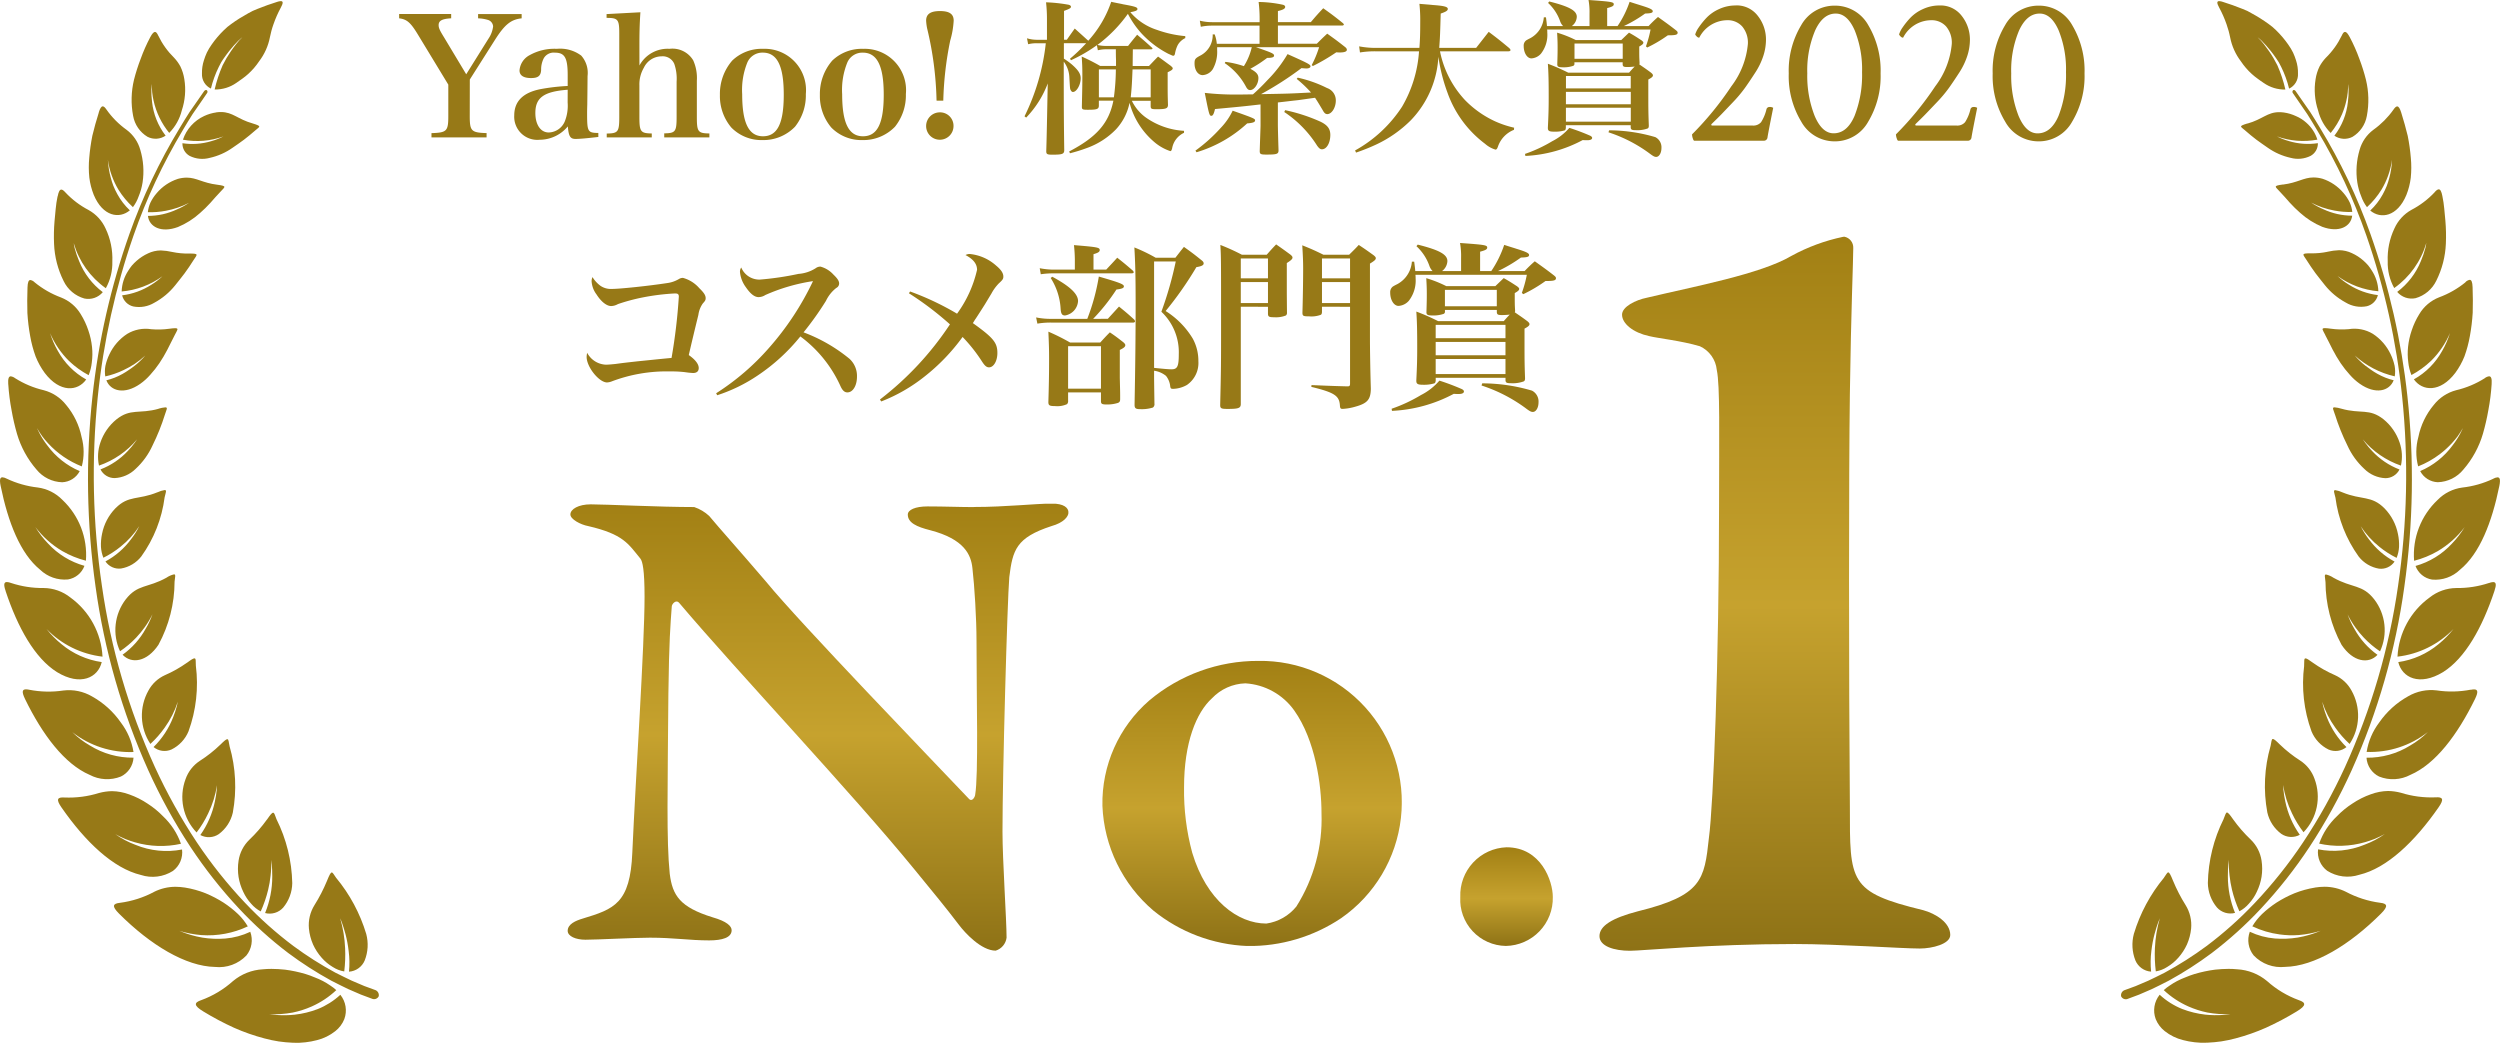
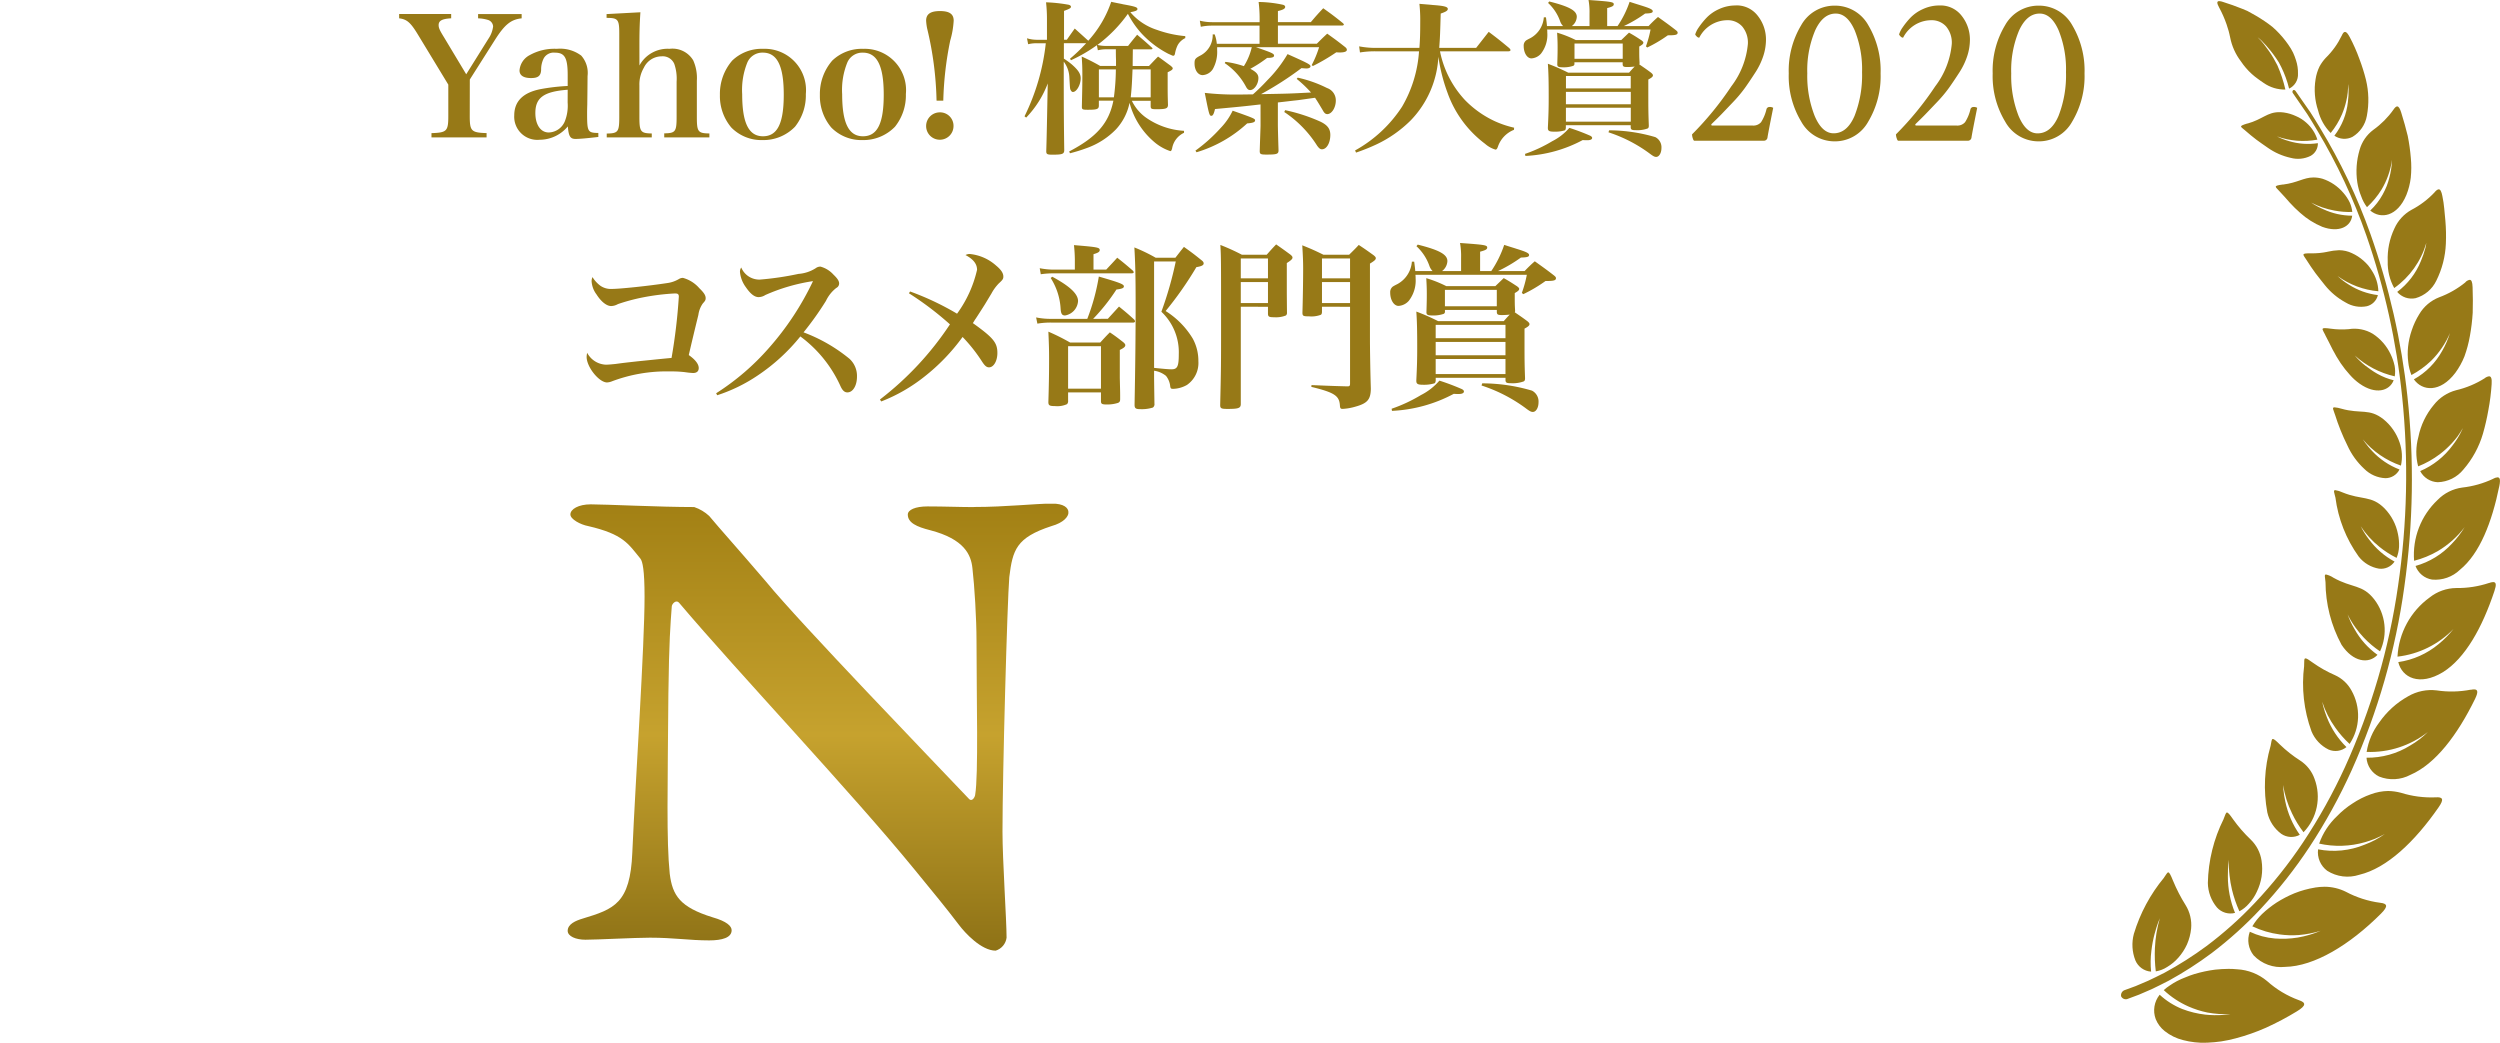
<svg xmlns="http://www.w3.org/2000/svg" height="82.172" viewBox="0 0 197 82.172" width="197">
  <linearGradient id="a" gradientUnits="objectBoundingBox" x1=".5" x2=".5" y2="1">
    <stop offset="0" stop-color="#a28014" />
    <stop offset=".517" stop-color="#c6a22e" />
    <stop offset="1" stop-color="#8e7216" />
  </linearGradient>
  <clipPath id="b">
    <path d="m173.167 84.132c-1.072 0-2.305-.053-3.646-.053-.965 0-1.555.268-1.555.643 0 .643.7.965 1.769 1.233 2.68.7 3.217 1.93 3.324 3 .16 1.394.321 3.913.321 5.737 0 4.5.161 10.561-.107 12.116 0 .108-.214.59-.482.321-2.842-3-13.35-13.885-15.977-17.1-2.2-2.574-3.7-4.235-4.5-5.2a3.272 3.272 0 0 0 -1.18-.7c-2.734 0-6.97-.214-8.149-.214-.965 0-1.608.375-1.608.8 0 .375.8.8 1.394.911 2.788.644 3.163 1.394 4.129 2.574.16.215.322.857.322 3 0 3.86-.7 14.155-.965 20.158-.161 4.021-1.447 4.45-3.914 5.2-.536.161-1.179.428-1.179.965 0 .428.643.7 1.394.7.912 0 3.914-.161 5.093-.161 1.876 0 3.11.214 4.664.214 1.018 0 1.769-.214 1.769-.8 0-.322-.375-.7-1.5-1.019-2.574-.8-3.163-1.715-3.378-3.431-.268-2.626-.161-6.7-.107-14.153.054-4.236.161-5.469.268-6.917 0-.161.322-.589.59-.268 4.771 5.629 13.51 14.851 18.549 21.016 1.448 1.769 2.466 3 3.485 4.343.483.643 1.769 2.037 2.9 2.037a1.231 1.231 0 0 0 .858-1.019c0-1.395-.322-6.112-.322-8.363 0-4.558.376-18.122.536-20.052.268-2.144.536-3.109 3.324-4.021.965-.268 1.34-.75 1.34-1.072 0-.376-.375-.7-1.287-.7-1.393 0-3.592.267-6.165.267" transform="translate(-141.16 -83.865)" />
  </clipPath>
  <clipPath id="c">
-     <path d="m297.965 142.985a18.726 18.726 0 0 1 -.644-5.146c0-3.538.965-5.9 2.2-7.023a3.783 3.783 0 0 1 2.627-1.179 5.108 5.108 0 0 1 3.861 2.144c1.662 2.359 2.144 5.844 2.144 8.1a12.912 12.912 0 0 1 -1.983 7.345 3.722 3.722 0 0 1 -2.36 1.34c-2.252 0-4.718-1.823-5.843-5.576m-3.378-12.009a10.691 10.691 0 0 0 -3.7 8.31 11.44 11.44 0 0 0 4.021 8.256 12.53 12.53 0 0 0 7.4 2.788 12.965 12.965 0 0 0 7.4-2.2 11.132 11.132 0 0 0 -6.542-20.266 13.268 13.268 0 0 0 -8.577 3.11" transform="translate(-290.887 -127.866)" />
-   </clipPath>
+     </clipPath>
  <clipPath id="d">
    <path d="m391.09 183.975a3.65 3.65 0 0 0 3.592 3.86 3.769 3.769 0 0 0 3.7-3.86c0-1.234-.911-3.914-3.646-3.914a3.779 3.779 0 0 0 -3.645 3.914" transform="translate(-391.09 -180.061)" />
  </clipPath>
  <clipPath id="e">
    <path d="m449.259 9.1a14.817 14.817 0 0 0 -4.088 1.511c-2.4 1.422-7.643 2.4-11.376 3.288-.889.178-1.955.711-1.955 1.334 0 .711.888 1.422 2.133 1.689.711.177 2.489.355 4 .8a2.3 2.3 0 0 1 1.332 1.866c.267 1.245.179 5.155.179 10.754 0 12-.445 23.552-.8 26.13-.356 3.288-.533 4.532-5.6 5.777-2.044.533-3.022 1.155-3.022 1.955s1.155 1.155 2.4 1.155c.977 0 6.221-.532 12.976-.532 3.467 0 8.443.355 9.865.355.978 0 2.4-.355 2.4-1.067 0-.977-1.156-1.688-2.133-1.955-5.866-1.421-5.777-2.222-5.777-8.177-.088-10.576-.088-26.219 0-32.529.09-6.488.267-10.487.267-11.465a.871.871 0 0 0 -.706-.9.376.376 0 0 0 -.094.012" transform="translate(-430.062 -9.084)" />
  </clipPath>
  <clipPath id="f">
    <path d="m20.711 76.292a4.009 4.009 0 0 0 -2.347.924 7.736 7.736 0 0 1 -2.512 1.509c-.556.187-.612.417.166.886a22.619 22.619 0 0 0 2.427 1.289 15.873 15.873 0 0 0 2.387.837 10.9 10.9 0 0 0 1.132.24c.373.052.735.086 1.081.1q.179.008.352.008h.157c.169-.007.335-.021.5-.039a6.235 6.235 0 0 0 .922-.171 3.8 3.8 0 0 0 1.445-.709 2.29 2.29 0 0 0 .71-.946 1.966 1.966 0 0 0 -.312-1.92 5.8 5.8 0 0 1 -1.774 1.123 7.385 7.385 0 0 1 -1.825.445 8 8 0 0 1 -1.416.023c-.356-.024-.57-.059-.57-.059a8.342 8.342 0 0 0 1.836-.132 7.422 7.422 0 0 0 1.49-.478 6.975 6.975 0 0 0 1.94-1.289 3.49 3.49 0 0 0 -.477-.366 5.427 5.427 0 0 0 -.569-.346 5.817 5.817 0 0 0 -.661-.295 6.838 6.838 0 0 0 -.722-.264 10.4 10.4 0 0 0 -1.613-.342 10.63 10.63 0 0 0 -1.066-.061 6.656 6.656 0 0 0 -.678.033m-8.56-6.106a7.916 7.916 0 0 1 -2.7.867c-.563.061-.666.259-.073.853 2.483 2.483 5.26 4.156 7.564 4.2a2.98 2.98 0 0 0 2.469-.9 1.915 1.915 0 0 0 .308-1.869 5.736 5.736 0 0 1 -1.968.531 7.628 7.628 0 0 1 -1.809-.073 8.267 8.267 0 0 1 -1.811-.532 8.244 8.244 0 0 0 1.726.333 7.344 7.344 0 0 0 3.667-.687 4.745 4.745 0 0 0 -.765-.965 8.137 8.137 0 0 0 -1.137-.9 9.044 9.044 0 0 0 -1.425-.744 7.771 7.771 0 0 0 -1.625-.449 5.066 5.066 0 0 0 -.755-.061 3.8 3.8 0 0 0 -1.67.395m13.617-.863a12.758 12.758 0 0 1 -.989 1.917 2.976 2.976 0 0 0 -.435 1.846 4.1 4.1 0 0 0 .328 1.257 4.21 4.21 0 0 0 .679 1.041 3.615 3.615 0 0 0 .877.73 2.341 2.341 0 0 0 .9.348 11.083 11.083 0 0 0 .069-1.83 10.008 10.008 0 0 0 -.389-2.357s.056.118.134.333.178.529.281.9a9.294 9.294 0 0 1 .251 1.336 7.134 7.134 0 0 1 .027 1.637 1.451 1.451 0 0 0 1.239-.884 3.342 3.342 0 0 0 .12-2.092 12.646 12.646 0 0 0 -2.38-4.432c-.166-.226-.246-.41-.334-.41s-.183.176-.378.661m-4.731-4.833a11.251 11.251 0 0 1 -1.387 1.593 2.891 2.891 0 0 0 -.85 1.652 4.185 4.185 0 0 0 0 1.286 4.28 4.28 0 0 0 .372 1.171 3.616 3.616 0 0 0 .626.939 2.542 2.542 0 0 0 .748.6 9.673 9.673 0 0 0 .584-1.7 8.485 8.485 0 0 0 .192-1.112 8.1 8.1 0 0 0 .048-1.248s.025.13.048.359.035.564.037.946a7.547 7.547 0 0 1 -.565 2.883 1.43 1.43 0 0 0 1.424-.427 3.077 3.077 0 0 0 .717-1.932 11.829 11.829 0 0 0 -1.245-5.042c-.119-.295-.158-.505-.259-.505s-.22.154-.489.542m-13.222-2.1a8.014 8.014 0 0 1 -2.74.359c-.549-.035-.683.133-.229.784 1.892 2.728 4.088 4.8 6.249 5.318a2.987 2.987 0 0 0 2.532-.315 1.821 1.821 0 0 0 .718-1.689 6.414 6.414 0 0 1 -3.661-.364 6.9 6.9 0 0 1 -1.6-.846 8.444 8.444 0 0 0 .784.381 8.135 8.135 0 0 0 .773.264 7.309 7.309 0 0 0 3.618.114 5.476 5.476 0 0 0 -1.416-2.172 6.775 6.775 0 0 0 -1.2-.983 6.4 6.4 0 0 0 -1.458-.734 4.063 4.063 0 0 0 -1.358-.258 4.168 4.168 0 0 0 -1.012.141m9.543-3.8a10.282 10.282 0 0 1 -1.615 1.274 2.835 2.835 0 0 0 -1.119 1.431 4.03 4.03 0 0 0 .867 4.21 8.317 8.317 0 0 0 .909-1.493 7.769 7.769 0 0 0 .7-2.235s-.005.136-.023.36a7.366 7.366 0 0 1 -.144.924 7.012 7.012 0 0 1 -1.147 2.646 1.4 1.4 0 0 0 1.459-.076 2.9 2.9 0 0 0 1.1-1.686 11.4 11.4 0 0 0 -.254-5.233c-.074-.332-.067-.558-.181-.558-.086 0-.241.128-.551.437m-15.393-3.616c1.388 2.852 3.129 5.14 5.093 5.987a2.933 2.933 0 0 0 2.471.133 1.776 1.776 0 0 0 .992-1.484 6.369 6.369 0 0 1 -3.441-.96 6.865 6.865 0 0 1 -1.387-1.056 7.362 7.362 0 0 0 4.826 1.57 5.191 5.191 0 0 0 -.992-2.318 6.759 6.759 0 0 0 -2.276-2.063 3.609 3.609 0 0 0 -2.261-.466 7.911 7.911 0 0 1 -2.679-.058 1.325 1.325 0 0 0 -.266-.034c-.3 0-.343.2-.08.745m12.782-2.853a9.622 9.622 0 0 1 -1.748.989 2.784 2.784 0 0 0 -1.3 1.209 4.037 4.037 0 0 0 .15 4.211 7.945 7.945 0 0 0 1.126-1.281 7.311 7.311 0 0 0 1.037-2.051s-.023.13-.077.346a7.212 7.212 0 0 1 -.288.874 6.649 6.649 0 0 1 -1.548 2.359 1.361 1.361 0 0 0 1.409.194 2.775 2.775 0 0 0 1.346-1.434 11.045 11.045 0 0 0 .578-5.172c-.019-.355.021-.578-.11-.578-.089 0-.257.1-.576.339m-14.308-5.65c.961 2.9 2.307 5.3 4.048 6.393 1.869 1.141 3.244.425 3.529-.787a6.367 6.367 0 0 1 -3.169-1.411 7.623 7.623 0 0 1 -1.183-1.2 7.309 7.309 0 0 0 4.415 2.182 6.153 6.153 0 0 0 -2.532-4.662 3.429 3.429 0 0 0 -2.105-.746 7.858 7.858 0 0 1 -2.58-.4 1.022 1.022 0 0 0 -.32-.072c-.229 0-.273.2-.1.7m12.691-1.05c-1.5.84-2.285.506-3.222 1.712a3.981 3.981 0 0 0 -.453 4.092 7.583 7.583 0 0 0 1.274-1.075 7.456 7.456 0 0 0 .673-.819 6.846 6.846 0 0 0 .61-1.02 6.371 6.371 0 0 1 -.532 1.136 6.17 6.17 0 0 1 -1.824 2.053c.7.74 1.922.576 2.83-.789a10.483 10.483 0 0 0 1.267-4.962c.035-.367.111-.584-.039-.584a1.76 1.76 0 0 0 -.585.254m-.72-6.723c-1.539.633-2.273.213-3.316 1.264a3.993 3.993 0 0 0 -1.055 2.014 4.12 4.12 0 0 0 -.086 1.028 2.755 2.755 0 0 0 .192.855 7.218 7.218 0 0 0 1.359-.874 6.928 6.928 0 0 0 1.47-1.618 5.937 5.937 0 0 1 -.65 1.033 6.069 6.069 0 0 1 -2.017 1.75 1.292 1.292 0 0 0 1.225.559 2.574 2.574 0 0 0 1.6-.952 10.214 10.214 0 0 0 1.838-4.659c.084-.371.189-.574.01-.574a2.05 2.05 0 0 0 -.57.177m-12.412-.903v.017a1.993 1.993 0 0 0 .048.372c.586 2.879 1.552 5.344 3.107 6.611a2.8 2.8 0 0 0 2.2.772 1.67 1.67 0 0 0 1.3-1.073 6.167 6.167 0 0 1 -2.871-1.76 7.424 7.424 0 0 1 -1-1.3 7.312 7.312 0 0 0 2.116 1.893 7.408 7.408 0 0 0 1.87.763 5.955 5.955 0 0 0 -1.858-4.8 3.325 3.325 0 0 0 -1.941-.97 7.722 7.722 0 0 1 -2.441-.695.844.844 0 0 0 -.34-.109c-.123 0-.19.079-.19.279m12.5-5.678c-1.541.434-2.2-.056-3.326.838a4 4 0 0 0 -1.262 1.819 3.385 3.385 0 0 0 -.112 1.821 6.826 6.826 0 0 0 3.008-2.075l-.191.272a6.389 6.389 0 0 1 -.545.652 5.761 5.761 0 0 1 -2.153 1.451 1.241 1.241 0 0 0 1.107.685 2.516 2.516 0 0 0 1.664-.73 5.712 5.712 0 0 0 1.334-1.851 16.727 16.727 0 0 0 .976-2.438c.115-.372.251-.556.028-.556a2.582 2.582 0 0 0 -.535.106m-11.841-1.925a16.576 16.576 0 0 0 .261 2.055 17.525 17.525 0 0 0 .426 1.85 7.534 7.534 0 0 0 1.538 2.817 2.71 2.71 0 0 0 2.022 1 1.632 1.632 0 0 0 1.383-.878 6.143 6.143 0 0 1 -2.557-2.03 6.24 6.24 0 0 1 -.616-.957c-.127-.249-.189-.4-.189-.4a7.322 7.322 0 0 0 .408.641 6.836 6.836 0 0 0 .461.553 7.158 7.158 0 0 0 2.657 1.821 4.449 4.449 0 0 0 -.016-2.309 5.708 5.708 0 0 0 -1.218-2.534 3.306 3.306 0 0 0 -1.762-1.159 7.377 7.377 0 0 1 -2.261-.949.708.708 0 0 0 -.341-.146c-.161 0-.226.182-.2.625m12.705-4.376a6.327 6.327 0 0 1 -1.43.039 2.81 2.81 0 0 0 -1.9.367 3.9 3.9 0 0 0 -1.4 1.607 3.984 3.984 0 0 0 -.318.919 2.493 2.493 0 0 0 -.01.826 6.64 6.64 0 0 0 1.431-.495 6.579 6.579 0 0 0 1.72-1.149 5.682 5.682 0 0 1 -.834.8c-.135.107-.284.218-.448.327a6.006 6.006 0 0 1 -.515.323 4.933 4.933 0 0 1 -1.268.5c.336.864 1.435 1.146 2.672.277a4.456 4.456 0 0 0 .79-.715 8.11 8.11 0 0 0 .714-.907 10.833 10.833 0 0 0 .628-1.062l.29-.576q.156-.29.3-.592c.185-.373.347-.531.025-.531a3.674 3.674 0 0 0 -.449.043m-11.184-3.255c-.024.695-.029 1.369-.009 2.012a15.3 15.3 0 0 0 .223 1.838 9.542 9.542 0 0 0 .425 1.589 5.843 5.843 0 0 0 .72 1.3c1.2 1.582 2.607 1.449 3.267.514a5.741 5.741 0 0 1 -2.236-2.252 6.912 6.912 0 0 1 -.612-1.4 6.879 6.879 0 0 0 1.494 2.195 7.059 7.059 0 0 0 1.547 1.118 3.72 3.72 0 0 0 .248-1 5.083 5.083 0 0 0 .018-1.218 5.816 5.816 0 0 0 -.291-1.312 5.98 5.98 0 0 0 -.594-1.269 3.146 3.146 0 0 0 -1.559-1.324 7.274 7.274 0 0 1 -2.077-1.192.616.616 0 0 0 -.336-.184c-.14 0-.214.173-.228.584m9.5-2.683a3.641 3.641 0 0 0 -.9.584 4.044 4.044 0 0 0 -.371.371 3.989 3.989 0 0 0 -.29.41 3.167 3.167 0 0 0 -.52 1.638 6.417 6.417 0 0 0 3.214-1.2 5.305 5.305 0 0 1 -.876.671 5.481 5.481 0 0 1 -2.3.832 1.191 1.191 0 0 0 .871.876 2.337 2.337 0 0 0 1.668-.293 5.388 5.388 0 0 0 1.642-1.373c.124-.146.24-.3.362-.456s.251-.315.373-.48c.244-.33.479-.681.708-1.044.278-.441.483-.532-.359-.522a5.845 5.845 0 0 1 -1.3-.122 4.917 4.917 0 0 0 -.919-.124 2.4 2.4 0 0 0 -1.01.234m-7.125-4.49c-.031.166-.063.331-.089.5l-.059.493q-.055.489-.09.96a13.887 13.887 0 0 0 -.037 1.793 7.175 7.175 0 0 0 .755 2.925 2.6 2.6 0 0 0 1.634 1.374 1.489 1.489 0 0 0 1.451-.501 5.7 5.7 0 0 1 -1.861-2.433 7.529 7.529 0 0 1 -.351-1.017 3.75 3.75 0 0 1 -.079-.413 6.6 6.6 0 0 0 2.53 3.553 4.092 4.092 0 0 0 .513-2.107 5.508 5.508 0 0 0 -.526-2.586 3.151 3.151 0 0 0 -1.343-1.468 6.849 6.849 0 0 1 -1.834-1.393c-.125-.14-.23-.219-.317-.219-.125 0-.216.16-.287.533m9.455-1.37a3.655 3.655 0 0 0 -1.65 1.115 3.357 3.357 0 0 0 -.5.757 2.417 2.417 0 0 0 -.2.746 6.352 6.352 0 0 0 1.415-.111 6.521 6.521 0 0 0 1.826-.625 5.333 5.333 0 0 1 -.945.516 5.41 5.41 0 0 1 -2.289.514c.1.861 1.036 1.367 2.363.876a6.071 6.071 0 0 0 1.738-1.1 9.957 9.957 0 0 0 .817-.8c.133-.144.263-.294.394-.446s.279-.3.416-.45c.335-.373.545-.429-.268-.538-1.148-.14-1.628-.559-2.4-.559a2.667 2.667 0 0 0 -.707.1m3.03-5.238a3.34 3.34 0 0 0 -.955.285 3.154 3.154 0 0 0 -1.67 1.864 6.1 6.1 0 0 0 3.186-.256 4.9 4.9 0 0 1 -.95.372 5.215 5.215 0 0 1 -2.276.162 1.112 1.112 0 0 0 .571 1 2.219 2.219 0 0 0 1.574.156 4.989 4.989 0 0 0 1.809-.8c.283-.2.591-.4.89-.629s.595-.47.887-.728c.351-.317.574-.322-.192-.557-1.2-.337-1.56-.9-2.51-.9a2.824 2.824 0 0 0 -.365.025m-9.249 0c-.2.632-.371 1.249-.513 1.843a15.167 15.167 0 0 0 -.244 1.737 7.93 7.93 0 0 0 .006 1.56 5.481 5.481 0 0 0 .345 1.353c.712 1.721 2.028 1.922 2.848 1.228a5.049 5.049 0 0 1 -.984-1.271 6.24 6.24 0 0 1 -.319-.67 6.236 6.236 0 0 1 -.2-.633 6.482 6.482 0 0 1 -.229-1.411 6.244 6.244 0 0 0 .832 2.355 6.571 6.571 0 0 0 1.142 1.379 3.144 3.144 0 0 0 .455-.855 4.75 4.75 0 0 0 .308-1.1 5.915 5.915 0 0 0 -.18-2.555 2.962 2.962 0 0 0 -1.084-1.585 6.689 6.689 0 0 1 -1.582-1.593c-.11-.163-.205-.255-.294-.255-.112 0-.212.147-.317.485m8.311-1.692-.522.753-.628.9c-.243.358-.489.793-.783 1.267a45.435 45.435 0 0 0 -3.963 8.353 56.668 56.668 0 0 0 -2.908 12.771 60.58 60.58 0 0 0 .245 15.027 53.008 53.008 0 0 0 4.142 14.431 44.119 44.119 0 0 0 3.332 6.061 36.979 36.979 0 0 0 3.831 4.861 30.732 30.732 0 0 0 3.875 3.5 28.718 28.718 0 0 0 3.383 2.174c.5.253.941.479 1.332.663l1.009.437c.557.215.857.32.857.32a.409.409 0 0 0 .552-.189.432.432 0 0 0 -.311-.5s-.291-.1-.831-.305l-.98-.418c-.381-.176-.813-.393-1.3-.636a28.083 28.083 0 0 1 -3.305-2.1 30.167 30.167 0 0 1 -3.809-3.4 36.328 36.328 0 0 1 -3.79-4.754 43.539 43.539 0 0 1 -3.319-5.959 52.438 52.438 0 0 1 -4.169-14.259 60.11 60.11 0 0 1 -.326-14.909 56.292 56.292 0 0 1 2.816-12.7 45.116 45.116 0 0 1 3.89-8.317c.289-.472.532-.9.771-1.262l.618-.894.514-.75a.166.166 0 0 0 -.012-.226.112.112 0 0 0 -.067-.024.182.182 0 0 0 -.144.085m-4.253-4.24a13.216 13.216 0 0 0 -.758 1.715 14.6 14.6 0 0 0 -.519 1.627 6.751 6.751 0 0 0 -.071 2.855 2.414 2.414 0 0 0 1.134 1.649 1.4 1.4 0 0 0 1.426-.091 5.269 5.269 0 0 1 -1.068-2.664 6.373 6.373 0 0 1 -.052-1.012c.015-.247.039-.394.039-.394a5.123 5.123 0 0 0 .131 1.306 6.12 6.12 0 0 0 1.234 2.548 3.82 3.82 0 0 0 .991-1.77 5.149 5.149 0 0 0 .2-2.466 3.5 3.5 0 0 0 -.31-1 3.218 3.218 0 0 0 -.492-.683 6.224 6.224 0 0 1 -1.253-1.749c-.084-.185-.166-.29-.259-.29s-.221.129-.373.418m10.005-2.787c-.524.165-1.044.348-1.552.554l-.377.159-.353.187q-.349.192-.683.4t-.647.438a4.3 4.3 0 0 0 -.587.491 7.832 7.832 0 0 0 -.967 1.139 4.422 4.422 0 0 0 -.377.631 4.956 4.956 0 0 0 -.232.608 3.133 3.133 0 0 0 -.153 1.042 1.231 1.231 0 0 0 .705 1.184 8.213 8.213 0 0 1 .617-1.7c.063-.127.125-.252.192-.369s.144-.223.216-.329c.145-.21.289-.4.428-.577a9.6 9.6 0 0 1 .712-.8 2.092 2.092 0 0 1 .225-.2l.085-.066a4.134 4.134 0 0 0 -.486.538q-.221.28-.413.562a8.876 8.876 0 0 0 -.652 1.107 10.652 10.652 0 0 0 -.63 1.907 2.872 2.872 0 0 0 1.713-.523c.156-.1.3-.213.464-.326a5.077 5.077 0 0 0 .473-.38 5.346 5.346 0 0 0 .856-.995 4.55 4.55 0 0 0 .849-1.893c.038-.158.072-.326.117-.5s.1-.341.166-.529a8.7 8.7 0 0 1 .576-1.306c.178-.332.21-.511 0-.511a1.016 1.016 0 0 0 -.284.057" />
  </clipPath>
  <clipPath id="g">
    <path d="m558.623 76.32a10.394 10.394 0 0 0 -1.613.342 6.858 6.858 0 0 0 -.722.264 5.852 5.852 0 0 0 -.661.295 5.459 5.459 0 0 0 -.569.346 3.473 3.473 0 0 0 -.476.366 6.963 6.963 0 0 0 1.938 1.285 7.424 7.424 0 0 0 1.489.478 8.345 8.345 0 0 0 1.836.132s-.214.035-.57.059a8 8 0 0 1 -1.416-.023 7.393 7.393 0 0 1 -1.825-.445 5.808 5.808 0 0 1 -1.774-1.123 1.966 1.966 0 0 0 -.312 1.92 2.3 2.3 0 0 0 .71.946 3.8 3.8 0 0 0 1.446.709 6.238 6.238 0 0 0 .922.171c.162.018.328.031.5.039h.157q.174 0 .352-.008c.347-.014.708-.048 1.081-.1a10.9 10.9 0 0 0 1.132-.24 15.863 15.863 0 0 0 2.388-.837 22.568 22.568 0 0 0 2.428-1.286c.778-.469.722-.7.166-.886a7.735 7.735 0 0 1 -2.512-1.509 4.009 4.009 0 0 0 -2.347-.924 6.646 6.646 0 0 0 -.678-.033 10.625 10.625 0 0 0 -1.065.061m7.879-6.468a7.78 7.78 0 0 0 -1.625.449 9.069 9.069 0 0 0 -1.419.739 8.175 8.175 0 0 0 -1.137.9 4.757 4.757 0 0 0 -.765.965 7.184 7.184 0 0 0 2.163.641 7.111 7.111 0 0 0 1.5.047 8.253 8.253 0 0 0 1.726-.333 8.272 8.272 0 0 1 -1.811.532 7.63 7.63 0 0 1 -1.809.073 5.737 5.737 0 0 1 -1.968-.531 1.916 1.916 0 0 0 .309 1.869 2.981 2.981 0 0 0 2.469.9c2.3-.043 5.081-1.716 7.564-4.2.593-.594.49-.792-.074-.853a7.919 7.919 0 0 1 -2.7-.867 3.8 3.8 0 0 0 -1.669-.395 5.069 5.069 0 0 0 -.755.061m-11.9-.78a12.656 12.656 0 0 0 -2.38 4.432 3.339 3.339 0 0 0 .121 2.092 1.45 1.45 0 0 0 1.238.884 7.162 7.162 0 0 1 .022-1.639 9.247 9.247 0 0 1 .252-1.336c.1-.37.2-.682.281-.9s.134-.333.134-.333a9.994 9.994 0 0 0 -.389 2.357 11.061 11.061 0 0 0 .069 1.83 2.343 2.343 0 0 0 .9-.348 3.62 3.62 0 0 0 .877-.73 4.2 4.2 0 0 0 .679-1.041 4.1 4.1 0 0 0 .329-1.257 2.98 2.98 0 0 0 -.436-1.846 12.841 12.841 0 0 1 -.989-1.917c-.195-.485-.291-.661-.378-.661s-.168.184-.334.41m4.7-4.618a11.821 11.821 0 0 0 -1.245 5.042 3.077 3.077 0 0 0 .718 1.932 1.43 1.43 0 0 0 1.424.427 7.536 7.536 0 0 1 -.565-2.883c0-.382.012-.721.037-.946s.047-.359.047-.359a8.055 8.055 0 0 0 .049 1.248 8.538 8.538 0 0 0 .191 1.112 9.678 9.678 0 0 0 .584 1.7 2.545 2.545 0 0 0 .748-.6 3.594 3.594 0 0 0 .626-.939 4.273 4.273 0 0 0 .372-1.171 4.206 4.206 0 0 0 0-1.286 2.9 2.9 0 0 0 -.851-1.652 11.233 11.233 0 0 1 -1.387-1.593c-.269-.388-.4-.542-.489-.542s-.14.211-.26.505m11.6-1.943a6.4 6.4 0 0 0 -1.458.734 6.78 6.78 0 0 0 -1.2.983 5.478 5.478 0 0 0 -1.416 2.172 7.308 7.308 0 0 0 3.618-.114 8.107 8.107 0 0 0 .774-.264 8.375 8.375 0 0 0 .784-.381 6.9 6.9 0 0 1 -1.6.846 6.415 6.415 0 0 1 -3.661.364 1.821 1.821 0 0 0 .718 1.689 2.986 2.986 0 0 0 2.532.315c2.161-.514 4.357-2.589 6.249-5.318.454-.652.32-.82-.229-.784a8.011 8.011 0 0 1 -2.74-.359 4.169 4.169 0 0 0 -1.011-.141 4.061 4.061 0 0 0 -1.358.258m-7.906-3.8a11.4 11.4 0 0 0 -.254 5.233 2.894 2.894 0 0 0 1.1 1.686 1.4 1.4 0 0 0 1.459.076 7.018 7.018 0 0 1 -1.148-2.646 7.454 7.454 0 0 1 -.144-.924c-.018-.224-.023-.36-.023-.36a7.762 7.762 0 0 0 .7 2.235 8.285 8.285 0 0 0 .909 1.493 4.03 4.03 0 0 0 .867-4.21 2.834 2.834 0 0 0 -1.117-1.429 10.265 10.265 0 0 1 -1.615-1.274c-.31-.309-.465-.437-.551-.437-.114 0-.107.226-.181.558m15.777-4.443a7.911 7.911 0 0 1 -2.679.058 3.61 3.61 0 0 0 -2.261.466 6.767 6.767 0 0 0 -2.276 2.063 5.19 5.19 0 0 0 -.991 2.318 7.361 7.361 0 0 0 4.826-1.57 6.857 6.857 0 0 1 -1.395 1.067 6.369 6.369 0 0 1 -3.441.96 1.776 1.776 0 0 0 .992 1.484 2.933 2.933 0 0 0 2.471-.136c1.964-.847 3.7-3.136 5.093-5.987.264-.547.216-.745-.08-.745a1.306 1.306 0 0 0 -.266.034m-13.123-1.9a11.038 11.038 0 0 0 .578 5.172 2.772 2.772 0 0 0 1.345 1.434 1.362 1.362 0 0 0 1.409-.194 6.642 6.642 0 0 1 -1.545-2.356 7.166 7.166 0 0 1 -.288-.874c-.054-.216-.078-.346-.078-.346a7.3 7.3 0 0 0 1.035 2.049 7.919 7.919 0 0 0 1.125 1.281 4.037 4.037 0 0 0 .149-4.211 2.784 2.784 0 0 0 -1.3-1.209 9.619 9.619 0 0 1 -1.748-.985c-.319-.236-.487-.339-.576-.339-.131 0-.092.223-.11.578m14.574-6.521a7.858 7.858 0 0 1 -2.58.4 3.43 3.43 0 0 0 -2.105.746 6.151 6.151 0 0 0 -2.531 4.661 7.309 7.309 0 0 0 4.415-2.182 7.609 7.609 0 0 1 -1.183 1.2 6.369 6.369 0 0 1 -3.169 1.411c.285 1.212 1.66 1.928 3.529.787 1.741-1.091 3.087-3.5 4.048-6.393.171-.508.127-.7-.1-.7a1.021 1.021 0 0 0 -.32.072m-12.893-.088a10.486 10.486 0 0 0 1.267 4.962c.908 1.366 2.135 1.529 2.83.789a6.17 6.17 0 0 1 -1.824-2.053 6.349 6.349 0 0 1 -.532-1.136 6.821 6.821 0 0 0 .61 1.02 7.39 7.39 0 0 0 .673.819 7.559 7.559 0 0 0 1.274 1.075 3.981 3.981 0 0 0 -.453-4.092c-.937-1.206-1.727-.872-3.222-1.712a1.76 1.76 0 0 0 -.585-.254c-.15 0-.073.216-.039.584m.782-6.657a10.208 10.208 0 0 0 1.836 4.663 2.573 2.573 0 0 0 1.6.952 1.291 1.291 0 0 0 1.225-.559 6.067 6.067 0 0 1 -2.017-1.75 5.936 5.936 0 0 1 -.65-1.033 6.934 6.934 0 0 0 1.47 1.618 7.219 7.219 0 0 0 1.359.874 2.753 2.753 0 0 0 .192-.855 4.133 4.133 0 0 0 -.086-1.028 3.994 3.994 0 0 0 -1.055-2.014c-1.043-1.051-1.777-.632-3.316-1.264a2.047 2.047 0 0 0 -.57-.177c-.179 0-.074.2.01.574m12.442-1.471a7.725 7.725 0 0 1 -2.441.693 3.325 3.325 0 0 0 -1.94.97 5.953 5.953 0 0 0 -1.858 4.8 7.417 7.417 0 0 0 1.869-.763 7.315 7.315 0 0 0 2.113-1.888 7.421 7.421 0 0 1 -1 1.3 6.167 6.167 0 0 1 -2.87 1.76 1.669 1.669 0 0 0 1.3 1.073 2.8 2.8 0 0 0 2.2-.772c1.554-1.266 2.521-3.732 3.106-6.615a1.991 1.991 0 0 0 .048-.374v-.021c0-.193-.066-.276-.19-.276a.844.844 0 0 0 -.339.109m-12.475-5.064a16.76 16.76 0 0 0 .981 2.442 5.711 5.711 0 0 0 1.335 1.851 2.516 2.516 0 0 0 1.664.73 1.241 1.241 0 0 0 1.107-.685 5.758 5.758 0 0 1 -2.158-1.456 6.385 6.385 0 0 1 -.545-.652l-.191-.272a6.826 6.826 0 0 0 3.008 2.075 3.381 3.381 0 0 0 -.108-1.83 4 4 0 0 0 -1.263-1.819c-1.128-.894-1.785-.4-3.326-.838a2.578 2.578 0 0 0 -.535-.106c-.223 0-.088.184.028.556m11.816-2.854a7.385 7.385 0 0 1 -2.261.949 3.306 3.306 0 0 0 -1.763 1.159 5.711 5.711 0 0 0 -1.216 2.532 4.448 4.448 0 0 0 -.016 2.309 7.14 7.14 0 0 0 1.7-.954 7.235 7.235 0 0 0 .954-.867 6.842 6.842 0 0 0 .461-.553 7.316 7.316 0 0 0 .407-.641s-.061.155-.188.4a6.293 6.293 0 0 1 -.616.957 6.143 6.143 0 0 1 -2.557 2.03 1.632 1.632 0 0 0 1.383.878 2.71 2.71 0 0 0 2.022-1 7.534 7.534 0 0 0 1.538-2.817 17.608 17.608 0 0 0 .426-1.85 16.618 16.618 0 0 0 .261-2.055c.03-.442-.035-.625-.2-.625a.707.707 0 0 0 -.341.146m-12.578-3.409q.15.3.305.592t.29.576a10.884 10.884 0 0 0 .627 1.062 8.083 8.083 0 0 0 .715.907 4.452 4.452 0 0 0 .79.715c1.238.869 2.337.587 2.672-.277a4.938 4.938 0 0 1 -1.269-.5c-.185-.1-.355-.212-.514-.323s-.314-.22-.448-.327a5.7 5.7 0 0 1 -.834-.8 7.031 7.031 0 0 0 3.151 1.643 2.494 2.494 0 0 0 -.01-.826 4 4 0 0 0 -.317-.919 3.9 3.9 0 0 0 -1.4-1.607 2.809 2.809 0 0 0 -1.9-.367 6.346 6.346 0 0 1 -1.43-.039 3.672 3.672 0 0 0 -.449-.043c-.322 0-.161.158.025.531m11.051-4.141a7.276 7.276 0 0 1 -2.078 1.184 3.148 3.148 0 0 0 -1.559 1.324 5.958 5.958 0 0 0 -.594 1.269 5.815 5.815 0 0 0 -.291 1.312 5.1 5.1 0 0 0 .018 1.218 3.719 3.719 0 0 0 .248 1 7.06 7.06 0 0 0 1.547-1.118 6.869 6.869 0 0 0 1.493-2.195 6.918 6.918 0 0 1 -.611 1.4 5.741 5.741 0 0 1 -2.236 2.252c.66.935 2.071 1.068 3.267-.514a5.853 5.853 0 0 0 .72-1.3 9.523 9.523 0 0 0 .425-1.594 15.249 15.249 0 0 0 .223-1.838c.021-.643.015-1.317-.009-2.012-.014-.411-.088-.584-.228-.584a.615.615 0 0 0 -.336.184m-10.869-2.393a5.843 5.843 0 0 1 -1.295.122c-.841-.01-.637.081-.359.522.229.363.465.713.709 1.044q.183.248.373.48c.122.157.238.311.362.456a5.386 5.386 0 0 0 1.643 1.373 2.336 2.336 0 0 0 1.668.293 1.19 1.19 0 0 0 .87-.876 5.479 5.479 0 0 1 -2.3-.832 5.275 5.275 0 0 1 -.876-.671 6.415 6.415 0 0 0 3.213 1.2 3.161 3.161 0 0 0 -.52-1.638 4.062 4.062 0 0 0 -.29-.41 4.159 4.159 0 0 0 -.371-.371 3.643 3.643 0 0 0 -.9-.584 2.408 2.408 0 0 0 -1.01-.234 4.937 4.937 0 0 0 -.919.123m8.451-4.694a6.84 6.84 0 0 1 -1.834 1.393 3.151 3.151 0 0 0 -1.343 1.468 5.511 5.511 0 0 0 -.527 2.586 4.1 4.1 0 0 0 .512 2.107 6.6 6.6 0 0 0 2.531-3.553 3.748 3.748 0 0 1 -.079.413 7.561 7.561 0 0 1 -.351 1.017 5.7 5.7 0 0 1 -1.865 2.428 1.49 1.49 0 0 0 1.445.494 2.6 2.6 0 0 0 1.634-1.374 7.179 7.179 0 0 0 .755-2.925 13.871 13.871 0 0 0 -.037-1.793q-.035-.471-.09-.96-.029-.246-.059-.493c-.026-.164-.058-.329-.089-.5-.071-.373-.162-.533-.287-.533-.087 0-.192.079-.317.219m-11.961-.6c-.813.109-.6.165-.268.538.137.153.276.3.416.45s.261.3.394.446a10.053 10.053 0 0 0 .817.8 6.068 6.068 0 0 0 1.738 1.1c1.326.491 2.261-.015 2.363-.876a5.41 5.41 0 0 1 -2.289-.514 5.33 5.33 0 0 1 -.946-.516 6.527 6.527 0 0 0 1.826.625 6.355 6.355 0 0 0 1.415.111 2.425 2.425 0 0 0 -.2-.746 3.378 3.378 0 0 0 -.5-.757 3.658 3.658 0 0 0 -1.65-1.115 2.667 2.667 0 0 0 -.707-.1c-.777 0-1.256.419-2.4.559m-2.793-4.819c-.766.236-.543.24-.192.557.292.257.588.5.887.728s.607.428.89.629a4.992 4.992 0 0 0 1.809.8 2.219 2.219 0 0 0 1.574-.156 1.113 1.113 0 0 0 .571-1 5.217 5.217 0 0 1 -2.276-.162 4.911 4.911 0 0 1 -.95-.372 6.106 6.106 0 0 0 3.186.256 2.936 2.936 0 0 0 -.875-1.339 2.905 2.905 0 0 0 -.812-.516 3.342 3.342 0 0 0 -.955-.285 2.824 2.824 0 0 0 -.365-.025c-.95 0-1.305.563-2.51.9m11.513-1.1a6.7 6.7 0 0 1 -1.585 1.591 2.962 2.962 0 0 0 -1.085 1.585 5.92 5.92 0 0 0 -.18 2.555 4.768 4.768 0 0 0 .308 1.1 3.129 3.129 0 0 0 .455.855 6.568 6.568 0 0 0 1.142-1.379 6.239 6.239 0 0 0 .832-2.355 6.483 6.483 0 0 1 -.215 1.426 6.166 6.166 0 0 1 -.2.633 6.178 6.178 0 0 1 -.318.67 5.055 5.055 0 0 1 -.984 1.271c.82.693 2.136.493 2.848-1.228a5.477 5.477 0 0 0 .345-1.353 7.926 7.926 0 0 0 .006-1.56 15.281 15.281 0 0 0 -.244-1.737c-.142-.594-.317-1.211-.514-1.843-.105-.338-.206-.485-.318-.485-.088 0-.184.092-.294.255m-7.912-1.525a.167.167 0 0 0 -.012.226l.515.75.618.9c.239.357.481.79.771 1.262a45.137 45.137 0 0 1 3.89 8.317 56.278 56.278 0 0 1 2.816 12.7 60.112 60.112 0 0 1 -.325 14.909 52.429 52.429 0 0 1 -4.177 14.259 43.479 43.479 0 0 1 -3.318 5.959 36.355 36.355 0 0 1 -3.79 4.754 30.15 30.15 0 0 1 -3.808 3.4 28.061 28.061 0 0 1 -3.305 2.1c-.484.242-.915.46-1.3.636l-.98.418c-.54.2-.832.305-.832.305a.432.432 0 0 0 -.311.5.409.409 0 0 0 .552.189s.3-.105.857-.32l1.01-.437c.392-.184.835-.41 1.332-.663a28.735 28.735 0 0 0 3.383-2.174 30.709 30.709 0 0 0 3.876-3.5 37.024 37.024 0 0 0 3.831-4.861 44.085 44.085 0 0 0 3.332-6.061 53.009 53.009 0 0 0 4.142-14.431 60.568 60.568 0 0 0 .245-15.027 56.67 56.67 0 0 0 -2.907-12.769 45.47 45.47 0 0 0 -3.964-8.353c-.294-.474-.541-.908-.784-1.267l-.628-.9-.522-.753a.182.182 0 0 0 -.134-.094.113.113 0 0 0 -.068.022m3.833-4.306a6.22 6.22 0 0 1 -1.261 1.755 3.218 3.218 0 0 0 -.492.683 3.478 3.478 0 0 0 -.31 1 5.145 5.145 0 0 0 .2 2.466 3.822 3.822 0 0 0 .991 1.77 6.107 6.107 0 0 0 .887-1.466 6.185 6.185 0 0 0 .347-1.082 5.11 5.11 0 0 0 .135-1.306s.024.147.04.394a6.34 6.34 0 0 1 -.052 1.012 5.266 5.266 0 0 1 -1.067 2.664 1.4 1.4 0 0 0 1.425.091 2.413 2.413 0 0 0 1.134-1.649 6.751 6.751 0 0 0 -.071-2.855 14.559 14.559 0 0 0 -.514-1.634 13.249 13.249 0 0 0 -.758-1.715c-.152-.289-.269-.418-.373-.418s-.175.1-.26.29m-9.659-2.205a8.711 8.711 0 0 1 .579 1.311c.065.188.118.363.166.529s.079.338.117.5a4.553 4.553 0 0 0 .849 1.893 5.347 5.347 0 0 0 .856.995 5.112 5.112 0 0 0 .473.38c.161.113.308.231.464.326a2.874 2.874 0 0 0 1.713.523 10.649 10.649 0 0 0 -.63-1.907 8.918 8.918 0 0 0 -.652-1.107q-.192-.281-.413-.562a4.16 4.16 0 0 0 -.487-.538l.085.066a2.087 2.087 0 0 1 .225.2 9.657 9.657 0 0 1 .712.8c.138.174.283.367.427.577q.108.158.216.329c.067.117.129.242.192.369a8.233 8.233 0 0 1 .617 1.7 1.23 1.23 0 0 0 .7-1.184 3.131 3.131 0 0 0 -.153-1.042 4.96 4.96 0 0 0 -.233-.608 4.371 4.371 0 0 0 -.377-.631 7.827 7.827 0 0 0 -.966-1.139 4.323 4.323 0 0 0 -.587-.491q-.313-.229-.647-.438c-.222-.14-.45-.274-.683-.4l-.35-.192-.377-.158c-.507-.206-1.027-.389-1.552-.554a1.013 1.013 0 0 0 -.284-.058c-.211 0-.179.179 0 .511" transform="translate(-551.214)" />
  </clipPath>
  <path d="m-60.979-4.823 1.979-3.12c.767-1.209 1.261-1.612 2.106-1.7v-.338h-3.432v.338a2.948 2.948 0 0 1 .754.117.573.573 0 0 1 .429.52 2.181 2.181 0 0 1 -.364.962l-1.755 2.808-1.758-2.928c-.338-.546-.416-.728-.416-.949 0-.351.286-.494.988-.533v-.338h-4.1v.338c.611.078.9.325 1.482 1.287l2.392 3.939v2.47c0 1.2-.117 1.313-1.326 1.352v.338h4.342v-.34c-1.209-.039-1.326-.156-1.326-1.352zm10.127 4.212c-.832-.013-.884-.091-.884-1.521 0-.091 0-.338.013-.7l.013-1.131.01-1.137a2.05 2.05 0 0 0 -.5-1.608 2.769 2.769 0 0 0 -1.924-.533 3.984 3.984 0 0 0 -2.132.494 1.49 1.49 0 0 0 -.806 1.209c0 .39.312.6.91.6.546 0 .767-.169.793-.637a1.959 1.959 0 0 1 .208-.923.9.9 0 0 1 .871-.442c.78 0 1.014.4 1.014 1.781v.845a15.81 15.81 0 0 0 -2.132.247c-1.391.273-2.08.962-2.08 2.08a1.821 1.821 0 0 0 2 1.911 2.893 2.893 0 0 0 2.223-1.053c.065.793.195.988.611.988.338 0 1.027-.065 1.794-.156zm-2.418-2.4a3.325 3.325 0 0 1 -.23 1.503 1.415 1.415 0 0 1 -1.261.858c-.637 0-1.053-.611-1.053-1.534 0-1.209.663-1.69 2.548-1.833zm5.655-4.446c0-1.04.013-1.664.078-2.665l-2.665.143v.3c.91 0 1 .117 1 1.261v6.552c0 1.17-.091 1.287-.988 1.3v.306h3.549v-.312c-.884-.013-.975-.143-.975-1.3v-2.5a2.592 2.592 0 0 1 .351-1.378 1.555 1.555 0 0 1 1.4-.9.989.989 0 0 1 1 .6 3.581 3.581 0 0 1 .182 1.4v2.769c0 1.17-.091 1.287-.975 1.3v.321h3.558v-.312c-.9-.013-.988-.13-.988-1.3v-2.86a3.408 3.408 0 0 0 -.286-1.6 1.906 1.906 0 0 0 -1.872-.91 2.521 2.521 0 0 0 -2.366 1.313zm6.344 3.857a3.835 3.835 0 0 0 .9 2.561 3.315 3.315 0 0 0 2.444.988 3.463 3.463 0 0 0 2.574-1.053 3.956 3.956 0 0 0 .853-2.575 3.255 3.255 0 0 0 -3.367-3.562 3.345 3.345 0 0 0 -2.431.923 4.007 4.007 0 0 0 -.973 2.718zm1.755-.065a5.743 5.743 0 0 1 .416-2.523 1.288 1.288 0 0 1 1.209-.754c1.131 0 1.651 1.04 1.651 3.315s-.507 3.276-1.638 3.276-1.638-1.066-1.638-3.315zm6.123.065a3.835 3.835 0 0 0 .9 2.561 3.315 3.315 0 0 0 2.444.988 3.463 3.463 0 0 0 2.574-1.053 3.956 3.956 0 0 0 .858-2.574 3.255 3.255 0 0 0 -3.367-3.562 3.345 3.345 0 0 0 -2.431.923 4.007 4.007 0 0 0 -.978 2.717zm1.755-.065a5.743 5.743 0 0 1 .416-2.522 1.288 1.288 0 0 1 1.209-.754c1.131 0 1.651 1.04 1.651 3.315s-.507 3.275-1.638 3.275-1.638-1.066-1.638-3.315zm7.969.507a26.554 26.554 0 0 1 .546-4.732 6.879 6.879 0 0 0 .273-1.573c0-.52-.338-.754-1.079-.754s-1.092.234-1.092.754a4.129 4.129 0 0 0 .078.611 26.436 26.436 0 0 1 .743 5.693zm-.273.923a1.076 1.076 0 0 0 -1.079 1.079 1.076 1.076 0 0 0 1.079 1.078 1.076 1.076 0 0 0 1.079-1.079 1.06 1.06 0 0 0 -1.079-1.079zm16.627-4.965c.078 0 .13-.026.13-.065s-.026-.052-.078-.1c-.468-.429-.624-.559-1.131-.988-.325.39-.416.507-.715.884h-1.716a2.977 2.977 0 0 1 -.7-.078 11.006 11.006 0 0 0 2.403-2.453 7.31 7.31 0 0 0 1.053 1.524 7.625 7.625 0 0 0 2.132 1.625c.351.156.351.156.377.156.091 0 .13-.052.156-.208a2.513 2.513 0 0 1 .204-.624 1.325 1.325 0 0 1 .6-.559v-.156a8.962 8.962 0 0 1 -2.236-.494 4.606 4.606 0 0 1 -2.093-1.391c.429-.078.559-.143.559-.247 0-.143-.156-.2-1.131-.377-.208-.052-.52-.1-.936-.195a8.707 8.707 0 0 1 -1.807 3.068c-.533-.481-.572-.52-1.066-.962-.26.364-.351.494-.624.884h-.221v-2.275c.429-.156.546-.221.546-.325 0-.065-.052-.117-.169-.156a12.3 12.3 0 0 0 -1.794-.195 11.768 11.768 0 0 1 .072 1.352v1.6h-.832a2.65 2.65 0 0 1 -.741-.117l.091.468a2.7 2.7 0 0 1 .65-.078h.741a17.212 17.212 0 0 1 -1.677 5.759l.13.1a7.852 7.852 0 0 0 1.7-2.691l-.026 1.261c-.026 1.352-.026 1.352-.039 2-.026 1.2-.026 1.2-.052 2.08 0 .234.078.273.481.273.793 0 .936-.052.936-.364-.026-1.872-.039-2.951-.039-6.968a2.193 2.193 0 0 1 .442 1.235c.052.91.052.91.1 1s.1.156.182.156c.286 0 .611-.559.611-1.079 0-.351-.182-.637-.7-1.092a5.588 5.588 0 0 0 -.624-.455v-1.216h1.755a13.078 13.078 0 0 1 -1.274 1.222l.078.117a11.847 11.847 0 0 0 2.041-1.183l.078.4a2.578 2.578 0 0 1 .663-.078h.754c0 .676.013.741.013.871v.442h-1.248a15.257 15.257 0 0 0 -1.456-.741c.039.6.052.806.052 1.534 0 .754-.013 1.144-.039 2.4 0 .234.039.26.481.26.715 0 .858-.052.858-.338v-.377h1.144c-.351 1.755-1.3 2.86-3.484 4l.065.143a12.908 12.908 0 0 0 1.339-.417 6.05 6.05 0 0 0 2.288-1.472 4.327 4.327 0 0 0 1.066-2.09 6.071 6.071 0 0 0 2.08 3.2 3.8 3.8 0 0 0 1.131.609c.065 0 .1-.052.143-.208a1.67 1.67 0 0 1 .938-1.235v-.156a5.789 5.789 0 0 1 -3.031-1.066 3.49 3.49 0 0 1 -1.079-1.3h1.482v.39c0 .247.052.273.455.273.754 0 .9-.052.91-.338-.026-.741-.026-1.053-.026-1.729v-.845c.3-.143.4-.208.4-.312 0-.052-.052-.1-.156-.195-.429-.312-.559-.416-1-.728-.312.312-.4.416-.715.741h-1.285c0-.286 0-.286.013-1.313zm-1.585 3.781c.091-.845.1-1.2.143-2.2h1.43v2.2zm-2.509 0v-2.2h1.339a17.4 17.4 0 0 1 -.156 2.2zm12.739 2.236c0 .091-.026.754-.065 1.989 0 .247.065.286.52.286.832 0 .962-.039.962-.338-.039-1.222-.052-1.885-.052-2v-1.77c.364-.039.689-.078.871-.1.429-.052.728-.078.858-.1l1.2-.169c.169.247.325.507.611.988.117.221.221.3.351.3.351 0 .676-.507.676-1.079a1.024 1.024 0 0 0 -.689-.975 9.854 9.854 0 0 0 -2.314-.819l-.078.1a9.542 9.542 0 0 1 1.127 1.07c-1.755.091-1.755.091-3.939.13a25.439 25.439 0 0 0 3.185-2.05c.143.013.3.026.4.026.182 0 .312-.065.312-.169 0-.143-.208-.247-1.807-.962a10.351 10.351 0 0 1 -1.6 2.067 15.289 15.289 0 0 1 -1.127 1.105c-.9.013-.9.013-1.118.013a21.173 21.173 0 0 1 -2.678-.13c.338 1.716.364 1.807.52 1.807.117 0 .195-.143.286-.533 2.184-.204 2.184-.204 3.588-.364zm4.615-6.188a8.274 8.274 0 0 1 -.585 1.417l.1.065a15.261 15.261 0 0 0 1.84-1.079 2.644 2.644 0 0 0 .286.013c.364 0 .546-.078.546-.208 0-.078-.039-.143-.156-.234-.611-.481-.793-.611-1.391-1.04-.351.325-.468.442-.819.793h-3.066v-1.43h5.052c.078 0 .143-.039.143-.078s-.026-.065-.078-.117c-.663-.533-.871-.689-1.547-1.17-.429.455-.559.6-.975 1.092h-2.595v-.871c.429-.1.572-.195.572-.325 0-.078-.052-.13-.169-.169a9.654 9.654 0 0 0 -1.924-.221 10.94 10.94 0 0 1 .078 1.5v.091h-3.749a3.977 3.977 0 0 1 -.962-.117l.078.481a4 4 0 0 1 .884-.091h3.744v1.43h-3.367a2.906 2.906 0 0 0 -.169-.741h-.156a1.807 1.807 0 0 1 -.988 1.677c-.39.208-.442.286-.442.611 0 .533.273.923.637.923a1.022 1.022 0 0 0 .806-.481 2.766 2.766 0 0 0 .338-1.5v-.221h2.73a4.824 4.824 0 0 1 -.624 1.495 7.272 7.272 0 0 0 -1.456-.338l-.052.1a5.15 5.15 0 0 1 1.691 1.889c.1.169.182.234.312.234.325 0 .65-.481.65-.949 0-.286-.169-.481-.637-.728a9.789 9.789 0 0 0 1.325-.858c.39 0 .546-.052.546-.182 0-.156-.182-.234-1.43-.663zm-9.659 8.281a10.181 10.181 0 0 0 3.991-2.275c.468-.035.623-.104.623-.235s-.064-.168-1.767-.766a5.106 5.106 0 0 1 -.949 1.366 12.423 12.423 0 0 1 -1.984 1.78zm6.914-3.172a8.852 8.852 0 0 1 2.589 2.652c.143.2.247.286.377.286.377 0 .663-.507.663-1.131 0-.481-.221-.78-.793-1.053a13.5 13.5 0 0 0 -2.769-.9zm17.669-4.784c.091 0 .156-.039.156-.091s-.026-.078-.091-.156c-.689-.572-.9-.741-1.625-1.287l-.988 1.261h-2.912c.065-.806.078-1.313.117-2.7.416-.143.559-.234.559-.364 0-.169-.273-.247-1.183-.312-.234-.026-.585-.052-1.053-.091a11.4 11.4 0 0 1 .065 1.378c0 .858-.013 1.456-.065 2.093h-3.458a6.868 6.868 0 0 1 -1.291-.121l.065.481a7.242 7.242 0 0 1 1.209-.091h3.445a9.936 9.936 0 0 1 -1.339 4.368 10.448 10.448 0 0 1 -3.701 3.445l.078.169a15.99 15.99 0 0 0 1.56-.624 9.656 9.656 0 0 0 2.756-1.924 7.791 7.791 0 0 0 2.171-5.005 13.829 13.829 0 0 0 .728 2.86 8.625 8.625 0 0 0 2.951 4 2.178 2.178 0 0 0 .819.457c.078 0 .13-.052.195-.234a2.178 2.178 0 0 1 1.263-1.324l.013-.169a7.842 7.842 0 0 1 -1.513-.507 7.963 7.963 0 0 1 -2.366-1.677 7.9 7.9 0 0 1 -1.963-3.835zm12.6-1.261c.559 0 .728-.039.728-.208 0-.065-.039-.117-.156-.208-.585-.455-.78-.585-1.391-1.027a9.621 9.621 0 0 0 -.741.715h-1.95a10.425 10.425 0 0 0 1.677-.988c.455-.013.6-.052.6-.182s-.208-.234-.923-.455c-.2-.065-.507-.156-.9-.286a7.922 7.922 0 0 1 -.949 1.911h-.819v-1.417c.39-.1.52-.169.52-.3 0-.182-.182-.208-1.989-.338a5.4 5.4 0 0 1 .078 1.066v.988h-1.393a.958.958 0 0 0 .39-.728c0-.481-.572-.806-2.171-1.209l-.091.117a3.546 3.546 0 0 1 .949 1.443.99.99 0 0 0 .234.377h-1.272c-.013-.182-.026-.286-.078-.689h-.169a2.033 2.033 0 0 1 -1.079 1.651 3.4 3.4 0 0 0 -.312.169.512.512 0 0 0 -.195.442c0 .546.273.975.611.975a1.086 1.086 0 0 0 .754-.377 2.41 2.41 0 0 0 .494-1.651 1.493 1.493 0 0 0 -.013-.247h8.151a8.646 8.646 0 0 1 -.364 1.327l.1.091a10.571 10.571 0 0 0 1.625-.962zm-7.293.377a8.868 8.868 0 0 0 -1.476-.585c.026.481.039.715.039 1.144 0 .325 0 .494-.026 1.352 0 .182.091.234.442.234a2.32 2.32 0 0 0 .819-.117.173.173 0 0 0 .091-.182v-.1h3.8v.169c.013.169.078.208.377.208a4.871 4.871 0 0 0 .572-.039c-.156.156-.234.247-.442.481h-4.8a15.713 15.713 0 0 0 -1.6-.7c.052.728.065 1.469.065 2.6 0 .871-.013 1.391-.065 2.431v.034c0 .221.1.286.481.286a2.643 2.643 0 0 0 .845-.1c.065-.039.078-.091.091-.2v-.208h5.111v.182c.013.169.091.208.39.208a2.363 2.363 0 0 0 .936-.13c.078-.039.1-.1.1-.234-.039-1.079-.039-1.43-.039-2.535v-1.092c.273-.143.364-.234.364-.325 0-.065-.039-.117-.143-.208-.416-.312-.507-.364-.936-.663a.175.175 0 0 0 .026-.117c-.026-.455-.026-.507-.026-1.287.247-.143.325-.208.325-.312 0-.052-.052-.1-.156-.182-.4-.26-.533-.351-.975-.6-.273.26-.351.338-.611.585zm-.78 3.809v-.979h5.104v.975zm5.109.273v.975h-5.112v-.975zm0 1.248v1.1h-5.112v-1.1zm-4.436-5.057h3.8v1.2h-3.8zm-3.869 8.857a10.625 10.625 0 0 0 4.519-1.252c.143.013.26.013.364.013.234 0 .377-.065.377-.182 0-.065-.052-.117-.143-.169a17.3 17.3 0 0 0 -1.651-.624 4.385 4.385 0 0 1 -1.352 1.053 11.193 11.193 0 0 1 -2.145 1zm6.547-1.863a11.335 11.335 0 0 1 3.2 1.638c.325.247.429.3.559.3.234 0 .416-.312.416-.7a.9.9 0 0 0 -.481-.858 12.956 12.956 0 0 0 -3.641-.536zm10.022-10a2.09 2.09 0 0 1 1.751.83 3 3 0 0 1 .639 1.876 4.2 4.2 0 0 1 -.208 1.27 5.575 5.575 0 0 1 -.651 1.341q-.44.681-.8 1.187a10.809 10.809 0 0 1 -.988 1.17q-.631.664-.872.913t-.772.764q-.05.083.033.116h3.2a.8.8 0 0 0 .672-.266 3.267 3.267 0 0 0 .423-1.013.238.238 0 0 1 .232-.183.5.5 0 0 1 .3.066q-.4 1.992-.448 2.324a.288.288 0 0 1 -.319.268h-5.446q-.066 0-.125-.191a1.116 1.116 0 0 1 -.057-.309 24.686 24.686 0 0 0 3.1-3.793 6.455 6.455 0 0 0 1.299-3.327 1.98 1.98 0 0 0 -.448-1.386 1.522 1.522 0 0 0 -1.179-.49 2.5 2.5 0 0 0 -2.205 1.378.305.305 0 0 1 -.208-.108q-.108-.108-.108-.158a1.955 1.955 0 0 1 .274-.54 6.061 6.061 0 0 1 .6-.747 3.126 3.126 0 0 1 1-.7 3.083 3.083 0 0 1 1.311-.287zm5.645 5.346a8.613 8.613 0 0 0 .581 3.362q.581 1.37 1.494 1.37 1.062 0 1.652-1.378a8.764 8.764 0 0 0 .589-3.437 8.193 8.193 0 0 0 -.581-3.3q-.581-1.32-1.494-1.32-1.013 0-1.627 1.345a8.07 8.07 0 0 0 -.614 3.363zm-1.461.017a6.96 6.96 0 0 1 .979-3.8 3 3 0 0 1 2.64-1.544 2.993 2.993 0 0 1 2.648 1.538 7 7 0 0 1 .971 3.81 6.96 6.96 0 0 1 -.979 3.8 3 3 0 0 1 -2.64 1.546 3 3 0 0 1 -2.631-1.55 6.925 6.925 0 0 1 -.988-3.8zm11.887-5.358a2.09 2.09 0 0 1 1.751.83 3 3 0 0 1 .639 1.876 4.2 4.2 0 0 1 -.208 1.27 5.575 5.575 0 0 1 -.647 1.336q-.44.681-.8 1.187a10.809 10.809 0 0 1 -.988 1.17q-.631.664-.872.913t-.772.764q-.05.083.033.116h3.2a.8.8 0 0 0 .672-.266 3.267 3.267 0 0 0 .423-1.013.238.238 0 0 1 .232-.183.5.5 0 0 1 .3.066q-.4 1.992-.448 2.324a.288.288 0 0 1 -.324.268h-5.445q-.066 0-.125-.191a1.116 1.116 0 0 1 -.061-.309 24.686 24.686 0 0 0 3.1-3.793 6.455 6.455 0 0 0 1.3-3.327 1.98 1.98 0 0 0 -.448-1.386 1.522 1.522 0 0 0 -1.179-.49 2.5 2.5 0 0 0 -2.208 1.378.305.305 0 0 1 -.208-.108q-.108-.108-.108-.158a1.955 1.955 0 0 1 .274-.54 6.061 6.061 0 0 1 .6-.747 3.126 3.126 0 0 1 1-.7 3.083 3.083 0 0 1 1.317-.287zm5.645 5.346a8.613 8.613 0 0 0 .581 3.362q.581 1.37 1.494 1.37 1.062 0 1.652-1.378a8.764 8.764 0 0 0 .588-3.442 8.193 8.193 0 0 0 -.581-3.3q-.581-1.32-1.494-1.32-1.013 0-1.627 1.345a8.07 8.07 0 0 0 -.614 3.363zm-1.462.012a6.96 6.96 0 0 1 .977-3.8 3 3 0 0 1 2.64-1.544 2.993 2.993 0 0 1 2.65 1.538 7 7 0 0 1 .971 3.81 6.96 6.96 0 0 1 -.979 3.8 3 3 0 0 1 -2.64 1.546 3 3 0 0 1 -2.631-1.55 6.925 6.925 0 0 1 -.988-3.8z" fill="#977917" transform="translate(98 11.089)" />
  <path d="m2.688-9.254a.834.834 0 0 0 -.07.322 1.922 1.922 0 0 0 .392 1.05c.364.574.8.91 1.148.91a1.135 1.135 0 0 0 .532-.154 15.069 15.069 0 0 1 1.918-.518 17.9 17.9 0 0 1 2.576-.322c.224 0 .308.056.308.252a44.327 44.327 0 0 1 -.574 4.83c-1.092.1-1.988.2-2.674.266-1.12.126-1.12.126-1.75.21-.266.028-.588.056-.742.056a1.745 1.745 0 0 1 -1.484-.938 1.829 1.829 0 0 0 -.042.322c0 .8.98 2.016 1.61 2.016a1.189 1.189 0 0 0 .336-.07 12.184 12.184 0 0 1 4.592-.8 9.83 9.83 0 0 1 1.19.056 6.567 6.567 0 0 0 .658.07c.294 0 .448-.14.448-.392 0-.308-.266-.658-.784-1.022.056-.238.126-.546.224-.966.378-1.582.406-1.68.532-2.2a2.019 2.019 0 0 1 .35-.9c.182-.2.224-.266.224-.42 0-.224-.14-.434-.5-.784a2.607 2.607 0 0 0 -1.288-.812.619.619 0 0 0 -.336.1 2.434 2.434 0 0 1 -.9.308c-1.456.224-3.724.462-4.354.462a1.447 1.447 0 0 1 -.9-.238 2.4 2.4 0 0 1 -.64-.694zm9.828 9.31a12.669 12.669 0 0 0 3.206-1.568 15.061 15.061 0 0 0 3.346-3.066 9.958 9.958 0 0 1 3.132 3.85c.168.392.336.56.574.56.434 0 .756-.532.756-1.246a1.832 1.832 0 0 0 -.588-1.4 12.723 12.723 0 0 0 -3.622-2.086 24.642 24.642 0 0 0 1.764-2.478 2.84 2.84 0 0 1 .816-1.022.392.392 0 0 0 .224-.35c0-.2-.14-.406-.448-.7a2.126 2.126 0 0 0 -1.022-.63.61.61 0 0 0 -.378.126 2.909 2.909 0 0 1 -1.358.448 23.37 23.37 0 0 1 -3.038.448 1.541 1.541 0 0 1 -1.47-.952.582.582 0 0 0 -.1.35 2.375 2.375 0 0 0 .462 1.2c.364.532.686.784 1.008.784a1.018 1.018 0 0 0 .532-.168 14.6 14.6 0 0 1 3.752-1.092 22.385 22.385 0 0 1 -3.474 5.268 19.233 19.233 0 0 1 -4.158 3.568zm15.106-8.036a24.616 24.616 0 0 1 3.234 2.45 24.414 24.414 0 0 1 -5.516 5.922l.1.154a13.06 13.06 0 0 0 3.374-1.932 15.622 15.622 0 0 0 3.038-3.15 12.531 12.531 0 0 1 1.538 1.946c.21.322.35.448.546.448.364 0 .658-.5.658-1.134 0-.812-.322-1.2-1.932-2.352.1-.154.168-.28.224-.35.42-.644.658-1.022.728-1.134.448-.742.448-.742.5-.826a3.583 3.583 0 0 1 .6-.826c.294-.266.35-.35.35-.532 0-.266-.168-.532-.574-.868a3.658 3.658 0 0 0 -2.058-.91.647.647 0 0 0 -.35.084c.616.322.91.7.91 1.162a9.412 9.412 0 0 1 -1.576 3.458 21.846 21.846 0 0 0 -3.7-1.75zm14.546-1.862v-1.218c.35-.1.49-.182.49-.322 0-.21-.182-.238-2.03-.392a11.178 11.178 0 0 1 .07 1.12v.812h-1.568a5.933 5.933 0 0 1 -1.2-.112l.084.476a6.553 6.553 0 0 1 1.12-.07h6.006c.126 0 .2-.028.2-.1a.377.377 0 0 0 -.084-.126c-.518-.448-.686-.588-1.218-1.008-.364.406-.49.532-.868.938zm-.028 3.878a15.278 15.278 0 0 0 1.834-2.31c.434-.056.588-.112.588-.252 0-.168-.336-.294-1.974-.77a16.452 16.452 0 0 1 -.91 3.332h-2.87a5.626 5.626 0 0 1 -1.162-.112l.1.49a6.162 6.162 0 0 1 1.104-.084h6.45c.084 0 .14-.042.14-.1a.267.267 0 0 0 -.1-.168c-.476-.434-.63-.56-1.162-.994l-.882.966zm-3.346-3.22a5.021 5.021 0 0 1 .784 2.436c.028.392.112.518.35.518a1.226 1.226 0 0 0 1.022-1.134c0-.56-.63-1.162-2.03-1.918zm1.372 9.016h2.59v.686c0 .224.084.266.462.266a2.746 2.746 0 0 0 .882-.126c.126-.056.168-.126.168-.294 0-.5 0-.532-.014-1.064-.014-.6-.014-.6-.014-.672v-2.142c.322-.154.434-.252.434-.378 0-.07-.056-.14-.168-.238-.434-.336-.574-.448-1.05-.77-.322.322-.42.434-.756.8h-2.38a16.192 16.192 0 0 0 -1.708-.854c.042.994.056 1.33.056 2.128 0 1.218-.014 2.016-.056 3.416 0 .266.084.322.546.322a1.835 1.835 0 0 0 .924-.154.351.351 0 0 0 .084-.28zm0-3.64h2.59v3.346h-2.59zm6.776 1.932a1.9 1.9 0 0 1 .938.406 1.573 1.573 0 0 1 .322.728c.028.266.056.294.252.294a2.327 2.327 0 0 0 1.078-.308 2.1 2.1 0 0 0 .9-1.876 3.657 3.657 0 0 0 -.438-1.768 6.558 6.558 0 0 0 -2.142-2.18 27.592 27.592 0 0 0 2.422-3.458c.42-.07.574-.154.574-.294 0-.084-.042-.154-.168-.252-.574-.462-.756-.6-1.386-1.05-.294.364-.378.476-.672.854h-1.554a13.3 13.3 0 0 0 -1.68-.812c.07 1.176.1 2.212.1 4.4 0 2.7-.028 4.928-.084 7.994 0 .28.084.35.448.35a2.9 2.9 0 0 0 .994-.126.323.323 0 0 0 .124-.312c-.028-1.932-.028-1.974-.028-2.338zm0-8.61h1.708a28.407 28.407 0 0 1 -1.134 3.962 4.378 4.378 0 0 1 1.372 3.346c0 .966-.112 1.19-.574 1.19-.21 0-.56-.028-1.372-.112zm8.974 3.57v.532c0 .252.084.294.49.294a2.112 2.112 0 0 0 .924-.14.27.27 0 0 0 .084-.238c-.014-1.358-.014-1.47-.014-2.032v-1.86c.35-.224.448-.322.448-.434 0-.07-.042-.126-.154-.224-.476-.35-.63-.462-1.134-.812-.322.336-.42.448-.742.812h-1.96a16.9 16.9 0 0 0 -1.694-.77c.056.98.056.98.056 6.454 0 2.926 0 3.276-.07 6.16 0 .266.084.308.574.308.854 0 1.036-.056 1.05-.364v-7.686zm0-.294h-2.142v-1.652h2.142zm0-1.946h-2.142v-1.568h2.142zm6.468 2.24v6.048c0 .182-.042.224-.21.224-1.05-.028-1.078-.028-2.828-.1l-.014.14c1.834.448 2.212.7 2.254 1.484.014.2.056.252.21.252a4.341 4.341 0 0 0 .98-.168c.966-.264 1.232-.558 1.246-1.412-.042-1.386-.07-3.024-.07-4.032v-5.838c.364-.224.462-.308.462-.434 0-.056-.056-.14-.21-.252-.49-.35-.644-.462-1.134-.784-.308.336-.42.434-.756.77h-2.03c-.714-.35-.938-.448-1.666-.742.056.91.07 1.33.07 1.834 0 1.008-.028 2.576-.056 3.472 0 .266.07.294.532.294a2.088 2.088 0 0 0 .924-.126c.056-.042.084-.112.084-.252v-.378zm0-.294h-2.212v-1.652h2.212zm0-1.946h-2.212v-1.568h2.212zm15.442.21c.6 0 .784-.042.784-.224 0-.07-.042-.126-.168-.224-.63-.49-.84-.63-1.5-1.106a10.362 10.362 0 0 0 -.8.77h-2.1a11.227 11.227 0 0 0 1.806-1.064c.49-.014.644-.056.644-.2s-.224-.252-.994-.49c-.21-.07-.546-.168-.966-.308a8.531 8.531 0 0 1 -1.018 2.062h-.882v-1.526c.42-.112.56-.182.56-.322 0-.2-.2-.224-2.142-.364a5.815 5.815 0 0 1 .084 1.148v1.064h-1.5a1.032 1.032 0 0 0 .42-.784c0-.518-.616-.868-2.338-1.3l-.1.126a3.818 3.818 0 0 1 1.022 1.554 1.066 1.066 0 0 0 .252.406h-1.368c-.014-.2-.028-.308-.084-.742h-.182a2.189 2.189 0 0 1 -1.162 1.778 3.665 3.665 0 0 0 -.336.182.551.551 0 0 0 -.21.476c0 .588.294 1.05.658 1.05a1.17 1.17 0 0 0 .812-.406 2.6 2.6 0 0 0 .532-1.78 1.607 1.607 0 0 0 -.014-.266h8.778a9.311 9.311 0 0 1 -.392 1.428l.112.1a11.384 11.384 0 0 0 1.75-1.036zm-7.854.406a9.55 9.55 0 0 0 -1.582-.63c.028.518.042.77.042 1.232 0 .35 0 .532-.028 1.456 0 .2.1.252.476.252a2.5 2.5 0 0 0 .882-.126.186.186 0 0 0 .1-.2v-.112h4.088v.182c.014.182.084.224.406.224a5.246 5.246 0 0 0 .614-.038c-.168.168-.252.266-.476.518h-5.166a16.922 16.922 0 0 0 -1.722-.756c.056.784.07 1.582.07 2.8 0 .938-.014 1.5-.07 2.618v.042c0 .238.112.308.518.308a2.846 2.846 0 0 0 .91-.112c.07-.042.084-.1.1-.21v-.224h5.5v.2c.014.182.1.224.42.224a2.545 2.545 0 0 0 1.008-.14c.084-.042.112-.112.112-.252-.042-1.162-.042-1.54-.042-2.73v-1.18c.294-.154.392-.252.392-.35 0-.07-.042-.126-.154-.224-.448-.336-.546-.392-1.008-.714a.188.188 0 0 0 .028-.126c-.028-.49-.028-.546-.028-1.386.266-.154.35-.224.35-.336 0-.056-.056-.112-.168-.2-.434-.28-.574-.378-1.05-.644-.294.28-.378.364-.658.63zm-.84 4.1v-1.05h5.5v1.05zm5.5.294v1.05h-5.5v-1.05zm0 1.344v1.19h-5.5v-1.188zm-4.772-5.444h4.088v1.288h-4.088zm-4.172 9.534a11.442 11.442 0 0 0 4.872-1.344c.154.014.28.014.392.014.252 0 .406-.07.406-.2 0-.07-.056-.126-.154-.182a18.627 18.627 0 0 0 -1.778-.672 4.723 4.723 0 0 1 -1.456 1.138 12.054 12.054 0 0 1 -2.31 1.078zm7.056-2a12.206 12.206 0 0 1 3.444 1.762c.35.266.462.322.6.322.252 0 .448-.336.448-.756a.966.966 0 0 0 -.518-.924 13.953 13.953 0 0 0 -3.918-.574z" fill="#977917" transform="translate(44 31.089)" />
  <g clip-path="url(#b)" transform="translate(44.729 39.692)">
    <path d="m0 0h39.459v35.223h-39.459z" fill="url(#a)" />
  </g>
  <g clip-path="url(#c)" transform="translate(86.869 52.076)">
    <path d="m0 0h23.59v22.464h-23.59z" fill="url(#a)" />
  </g>
  <g clip-path="url(#d)" transform="translate(115.07 66.766)">
-     <path d="m0 0h7.291v7.774h-7.291z" fill="url(#a)" />
-   </g>
+     </g>
  <g clip-path="url(#e)" transform="translate(126.039 18.646)">
-     <path d="m0 0h27.641v56.27h-27.641z" fill="url(#a)" />
-   </g>
+     </g>
  <g clip-path="url(#f)" transform="translate(0 .089)">
-     <path d="m0 0h29.911v82.083h-29.911z" fill="#977917" />
-   </g>
+     </g>
  <g clip-path="url(#g)" transform="translate(167.136 .089)">
    <path d="m0 0h29.911v82.083h-29.911z" fill="#977917" transform="translate(-.047)" />
  </g>
</svg>